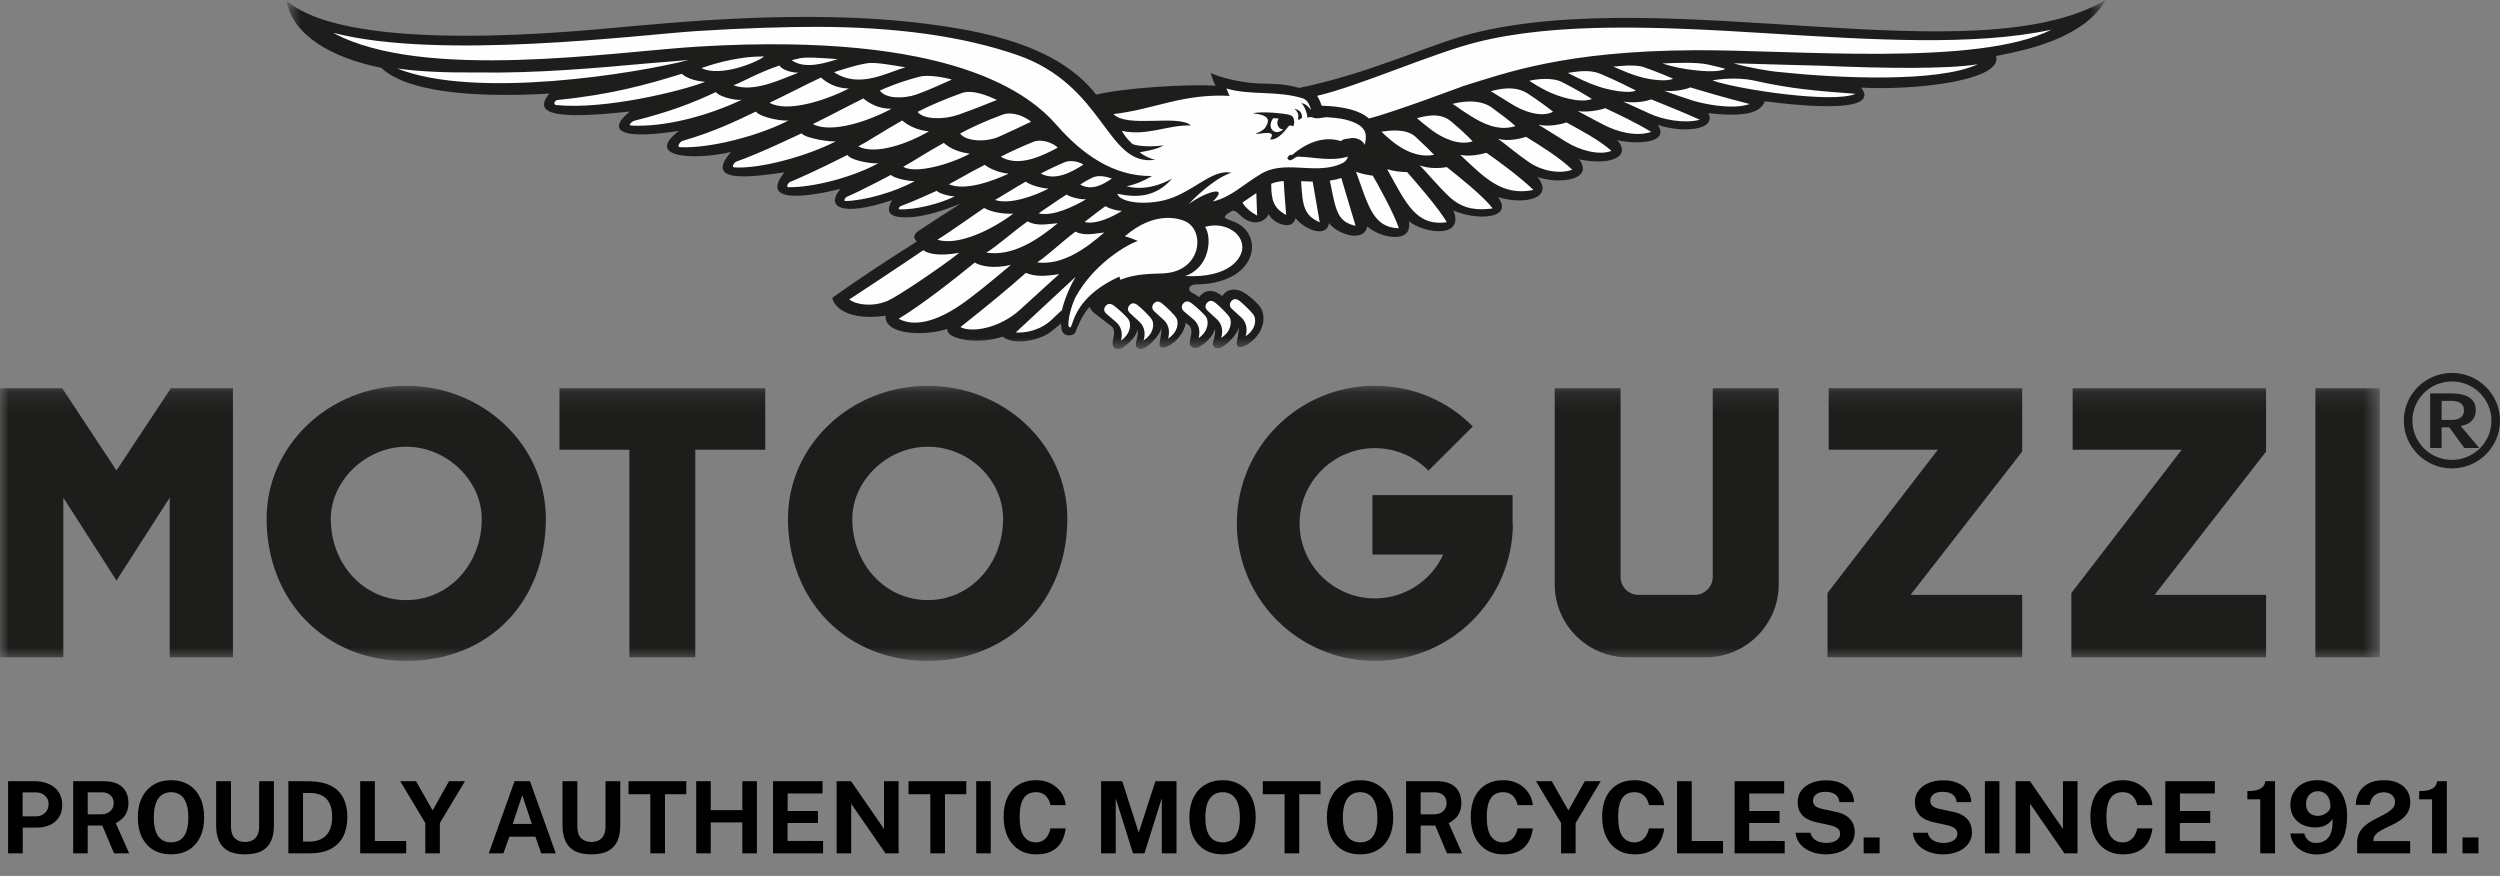
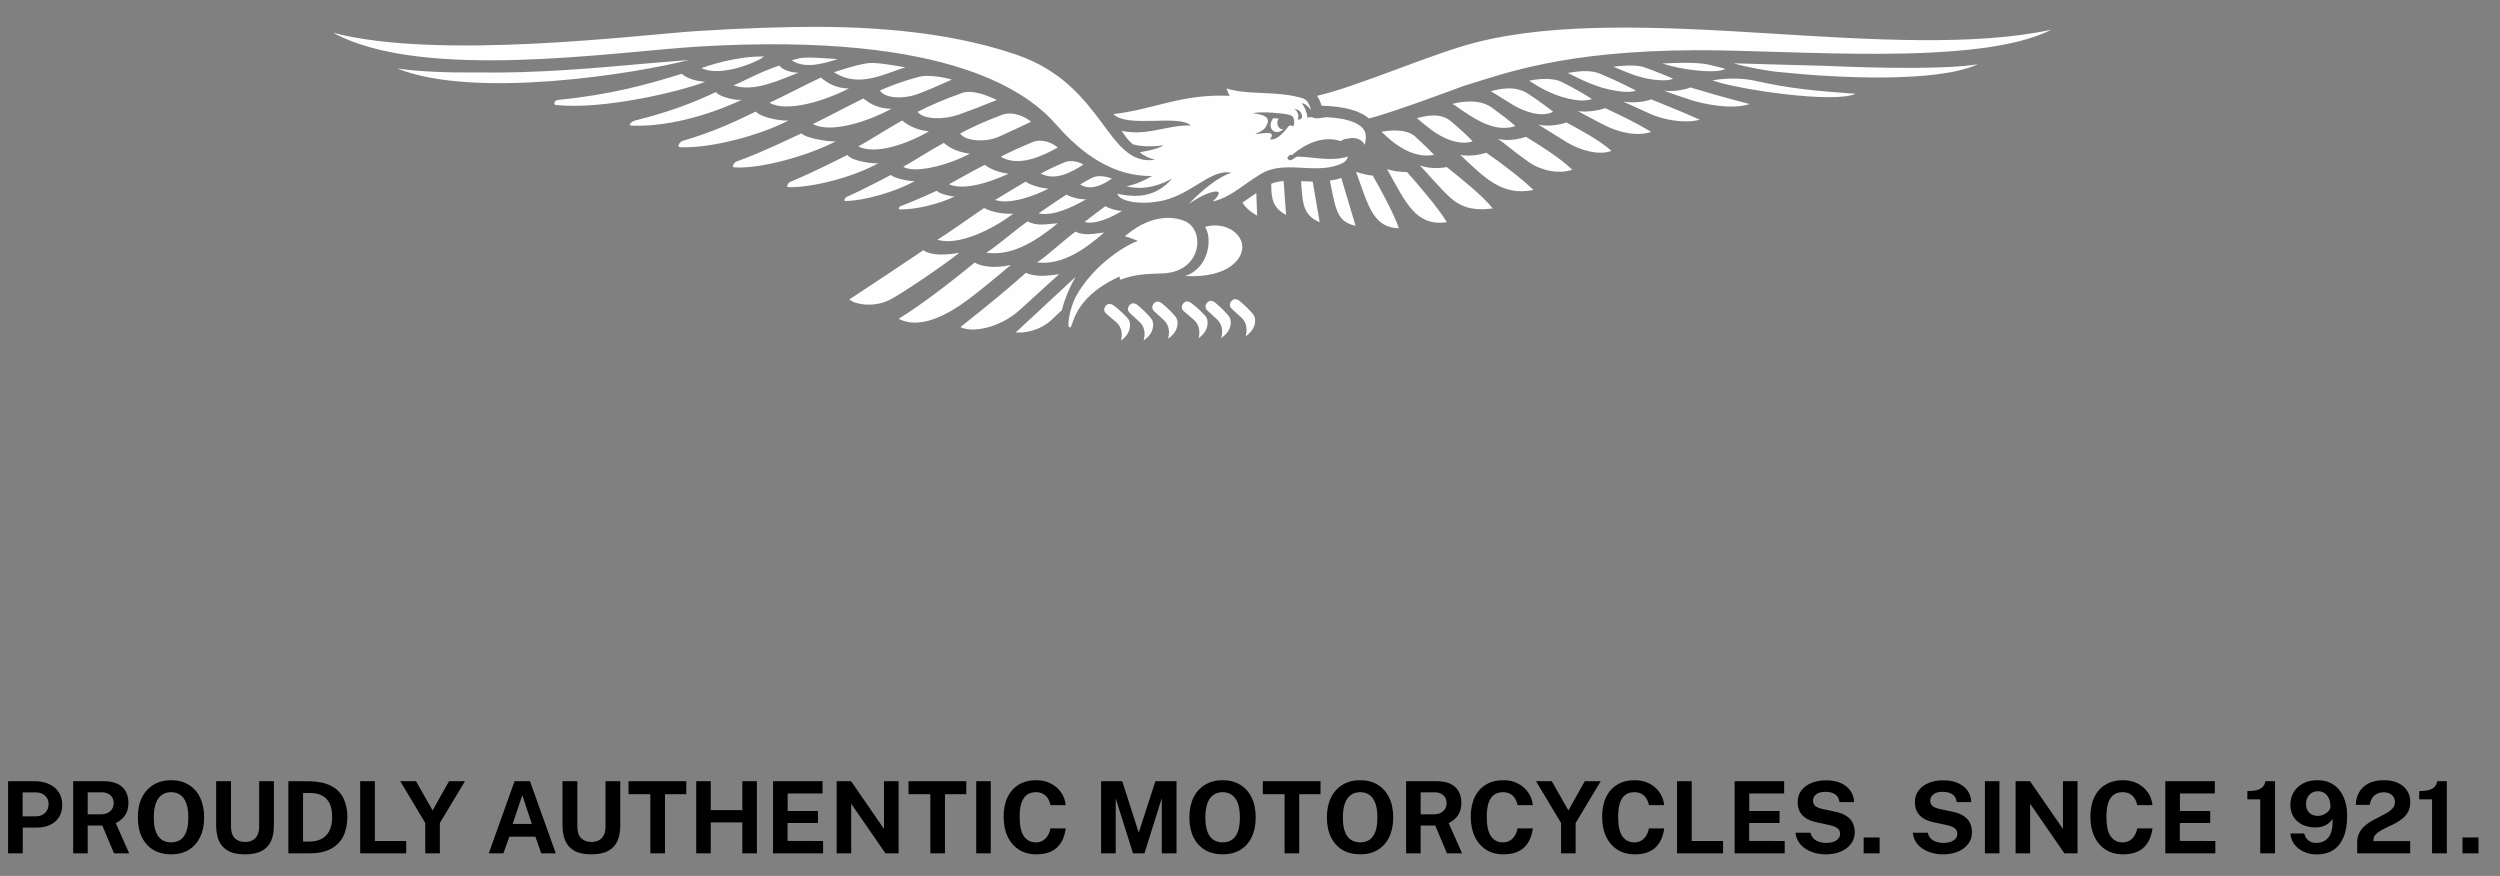
<svg xmlns="http://www.w3.org/2000/svg" viewBox="0 0 137 48" fill="none">
  <rect x="0" y="0" width="137" height="48" fill="#808080" stroke="none" />
  <mask id="mask0_530_2902" style="mask-type:luminance" maskUnits="userSpaceOnUse" x="0" y="21" width="131" height="16">
-     <path d="M0 21.139H130.411V36.218H0V21.139Z" fill="white" />
-   </mask>
+     </mask>
  <g mask="url(#mask0_530_2902)">
    <path fill-rule="evenodd" clip-rule="evenodd" d="M82.89 27.134H75.208V30.388H79.089C78.436 31.808 77.003 32.793 75.341 32.793C73.067 32.793 71.218 30.949 71.218 28.675C71.218 26.409 73.067 24.558 75.341 24.558C76.498 24.558 77.526 25.028 78.281 25.79L80.709 23.369C79.336 21.98 77.442 21.139 75.341 21.139C71.168 21.139 67.78 24.51 67.78 28.678C67.78 32.838 71.168 36.215 75.341 36.215C79.505 36.215 82.888 32.852 82.906 28.704H82.89V27.134ZM6.383 25.781C6.383 25.781 3.494 21.403 3.406 21.272H0V36.019H3.47V27.272C3.47 27.272 6.15 31.453 6.383 31.813C6.612 31.453 9.299 27.272 9.299 27.272V36.019H12.765V21.272H9.366C9.281 21.403 6.383 25.781 6.383 25.781ZM30.659 24.645H34.491V36.019H38.102V24.645H41.935V21.272H30.659V24.645ZM93.858 31.625C93.858 32.151 93.412 32.597 92.884 32.597H89.781C89.245 32.597 88.807 32.162 88.807 31.625V21.272H85.198V32.022C85.198 34.227 86.986 36.019 89.19 36.019H93.473C95.679 36.019 97.473 34.227 97.473 32.022V21.272H93.858V31.625ZM100.212 24.645H106.195C106.195 24.645 100.207 32.418 100.146 32.498V36.019H110.815V32.597H104.699C104.699 32.597 110.751 24.825 110.815 24.747V21.272H100.212V24.645ZM113.581 24.645H119.558C119.558 24.645 113.57 32.418 113.511 32.498V36.019H124.181V32.597H118.072C118.072 32.597 124.116 24.825 124.181 24.747V21.272H113.581V24.645ZM126.883 36.019H130.411V21.272H126.883V36.019ZM22.267 21.143C18.047 21.143 14.611 24.406 14.611 28.419C14.611 32.94 17.831 36.218 22.267 36.218C26.767 36.218 29.912 33.011 29.912 28.419C29.912 24.406 26.483 21.143 22.267 21.143ZM22.267 32.886C19.945 32.886 18.128 30.931 18.128 28.433C18.128 26.327 20.064 24.48 22.267 24.48C24.472 24.48 26.401 26.327 26.401 28.433C26.401 30.931 24.587 32.886 22.267 32.886ZM50.841 21.143C46.617 21.143 43.181 24.406 43.181 28.419C43.181 32.94 46.402 36.218 50.841 36.218C55.271 36.218 58.49 32.94 58.49 28.419C58.49 24.406 55.061 21.143 50.841 21.143ZM50.841 32.886C48.522 32.886 46.706 30.931 46.706 28.433C46.706 26.327 48.637 24.48 50.841 24.48C53.08 24.48 54.97 26.291 54.97 28.433C54.97 30.931 53.155 32.886 50.841 32.886Z" fill="#1D1D1B" />
  </g>
  <mask id="mask1_530_2902" style="mask-type:luminance" maskUnits="userSpaceOnUse" x="15" y="0" width="101" height="20">
    <path d="M15.712 0H115.396V19.127H15.712V0Z" fill="white" />
  </mask>
  <g mask="url(#mask1_530_2902)">
-     <path fill-rule="evenodd" clip-rule="evenodd" d="M115.396 0C108.297 4.156 91.475 -0.888 80.686 1.832C78.373 2.416 75.052 4.035 71.191 4.818C70.432 4.579 69.634 4.594 68.92 4.572C68.621 4.561 67.31 4.434 66.343 4.001C66.403 4.168 66.506 4.529 66.616 4.694C64.987 4.603 61.667 4.811 60.068 5.184C57.93 2.431 53.76 1.689 50.714 1.298C44.099 0.449 36.381 1.295 34.15 1.479C32.305 1.63 19.228 3.088 15.712 0.042C16.024 1.934 18.182 3.173 20.889 3.715C22.534 5.259 26.976 5.311 30.107 5.128C29.115 6.317 30.64 6.537 34.516 6.109C33.081 7.292 34.327 7.631 37.209 7.169C35.286 8.64 37.998 8.795 40.055 8.333C38.512 10.11 41.284 9.681 42.988 9.444C41.587 11.185 44.274 10.796 46.058 10.35C45.26 11.285 45.973 11.939 48.885 10.967C48.397 11.801 49.023 11.924 49.718 11.911C50.689 11.893 51.754 11.506 52.6 11.174C52.719 11.128 51.575 11.822 50.344 12.648C50.178 12.762 50.05 12.904 50.129 13.091C50.147 13.136 50.198 13.185 50.242 13.234C48.257 14.498 47.171 15.213 45.627 16.308C45.548 16.363 45.939 17.668 48.532 17.302C48.441 18.336 50.573 18.445 51.919 18.027C51.821 18.59 53.62 18.909 54.951 18.445C55.511 18.937 56.986 18.68 57.621 18.155C57.732 18.064 57.944 17.898 58.145 17.734C58.152 17.909 58.171 18.059 58.205 18.147C58.328 18.467 58.849 18.449 58.946 18.171C59.027 17.94 59.286 17.291 59.712 16.809C59.752 16.918 59.822 17.037 59.955 17.146C60.053 17.226 60.475 17.552 60.575 17.625C60.658 17.687 60.762 17.764 60.916 17.882C60.984 17.943 61.095 18.084 61.038 18.4C61.032 18.434 60.998 18.6 60.981 18.696C60.901 19.143 61.279 19.215 61.562 19.024C61.818 18.85 62.231 18.491 62.336 18.087C62.381 18.206 62.329 18.512 62.26 18.734C62.157 19.076 62.453 19.238 62.768 19.043C63.06 18.859 63.493 18.439 63.648 17.99C63.65 17.997 63.662 18.218 63.549 18.755C63.49 19.048 63.704 19.13 64.005 18.972C64.505 18.708 64.897 18.218 64.98 17.69C65.031 17.729 65.088 17.773 65.156 17.826C65.223 17.887 65.332 18.03 65.273 18.347C65.266 18.379 65.232 18.545 65.213 18.642C65.13 19.086 65.506 19.163 65.788 18.974C66.046 18.802 66.464 18.446 66.575 18.045C66.616 18.164 66.563 18.468 66.492 18.691C66.384 19.031 66.68 19.197 66.997 19.003C67.29 18.824 67.728 18.407 67.887 17.959C67.888 17.966 67.897 18.186 67.781 18.723C67.718 19.015 67.931 19.099 68.234 18.944C68.958 18.571 69.463 17.724 69.141 16.964C68.993 16.619 68.311 16.101 68.105 15.997C67.984 15.937 67.631 15.767 67.256 15.957C67.16 16.006 67.082 16.083 67.017 16.169C67.011 16.178 67.005 16.186 66.997 16.195C66.992 16.204 66.984 16.212 66.977 16.221C66.907 16.169 66.846 16.126 66.813 16.104C66.437 15.858 66.051 15.894 65.783 16.197C65.776 16.203 65.767 16.206 65.761 16.214C65.741 16.237 65.725 16.263 65.707 16.286C65.621 16.222 65.548 16.169 65.51 16.144C65.47 16.117 65.431 16.098 65.39 16.078L65.389 16.077C65.048 15.947 65.11 15.595 65.543 15.588C68.688 15.543 69.222 13.249 68.01 12.363C67.411 11.927 66.639 12.059 67.51 11.56C67.578 11.523 67.734 11.566 67.857 11.695C68.629 12.51 69.338 12.161 69.525 11.733C69.74 12.231 70.832 12.694 70.998 11.949C71.393 12.508 72.672 13.113 72.831 12.226C73.317 12.876 74.777 13.3 74.924 12.404C75.612 13.047 77.444 13.407 77.205 12.124C78.107 12.836 80.266 13.053 79.647 11.537C80.935 12.103 82.98 11.995 82.092 10.804C83.5 11.24 85.215 10.884 84.254 9.699C85.481 10.126 87.376 9.846 86.535 8.73C88.122 9.074 89.455 8.652 88.63 7.677C89.619 7.92 91.537 7.877 90.844 6.839C92.071 7.278 94.098 7.185 93.618 6.201C95.647 6.427 96.485 6.175 96.712 5.549C99.082 5.859 103.058 6.184 101.992 4.802C104.994 4.961 109.799 4.408 109.381 3.069C110.757 2.795 114.169 2.177 115.396 0Z" fill="#1D1D1B" />
-   </g>
-   <path fill-rule="evenodd" clip-rule="evenodd" d="M112.422 1.625C108.244 2.537 102.496 2.177 96.895 1.828C90.904 1.452 85.291 1.207 80.904 2.318C78.472 2.934 74.419 4.738 72.176 5.251C72.287 5.414 72.368 5.604 72.421 5.791C73.654 5.827 74.528 6.06 75.016 6.494C76.329 6.168 80.169 4.722 80.174 4.721C82.517 4.001 85.715 2.788 92.873 2.752C98.246 2.724 108.39 3.679 112.422 1.625ZM71.649 6.462C71.635 6.185 71.463 5.762 71.311 5.655C71.536 5.667 71.726 5.863 71.85 6.04C71.786 5.798 71.691 5.604 71.593 5.512C71.587 5.505 71.58 5.5 71.573 5.494C71.56 5.483 71.547 5.474 71.535 5.468L71.536 5.462C71.505 5.44 71.474 5.421 71.437 5.402C70.003 4.945 68.536 5.244 67.21 4.851C67.259 4.968 67.335 5.176 67.389 5.252C64.752 5.13 63.307 5.98 61.018 6.253C61.78 7.035 64.56 6.25 65.261 6.875C63.972 6.837 62.866 7.476 61.473 7.17C61.634 7.442 61.813 7.675 62.068 7.899C62.415 8.027 63.147 8.053 63.756 7.966C63.361 8.236 62.422 8.327 62.464 8.355C62.586 8.458 62.939 8.682 63.309 8.753C60.619 9.161 60.574 4.667 55.709 3.001C52.702 1.972 49.092 1.483 44.8 1.471C43.156 1.466 40.658 1.542 38.16 1.703C35.105 1.9 24.049 3.317 18.257 1.796C23.182 4.482 33.743 2.82 38.298 2.551C52.284 1.722 56.459 5.201 57.91 6.86C59.299 8.446 61.024 9.681 63.13 9.645C62.699 9.907 62.231 10.104 61.734 10.209C63.049 10.552 64.221 9.774 64.234 9.786C63.326 10.812 62.309 10.848 61.233 10.618C61.316 11.032 62.506 11.267 63.735 10.989C65.324 10.63 66.407 9.215 67.483 9.472C66.856 9.63 65.86 10.416 65.137 11.188C66.107 10.476 67.394 10.133 66.465 11.043C67.483 10.792 68.102 10.128 69.058 9.557C70.309 8.752 71.915 9.537 73.309 9.048C73.536 8.961 73.807 8.868 73.862 8.582C72.948 8.858 72.084 8.614 71.141 8.582C70.928 8.571 70.724 8.975 70.544 8.666C70.576 8.582 70.671 8.445 70.8 8.497C71.532 7.871 72.5 7.415 73.48 7.734C73.638 7.584 73.872 7.616 74.075 7.563C74.369 7.553 74.652 7.669 74.795 7.94C74.816 7.8 74.836 7.663 74.836 7.661C74.865 7.474 74.846 7.314 74.778 7.177C74.773 7.166 74.767 7.157 74.762 7.148C74.748 7.124 74.733 7.103 74.716 7.08C74.671 7.022 74.622 6.967 74.564 6.919C74.555 6.911 74.546 6.904 74.535 6.896C74.527 6.889 74.52 6.884 74.511 6.878C74.346 6.759 74.082 6.632 73.661 6.538C73.338 6.472 72.993 6.439 72.674 6.42C72.425 6.451 72.106 6.546 71.905 6.42C71.818 6.42 71.715 6.408 71.649 6.462ZM70.866 6.931C70.83 6.868 70.653 6.864 70.623 6.907C70.038 7.698 69.705 7.654 69.594 7.634C70.037 7.052 68.978 7.39 68.793 7.327C69.044 7.238 69.261 7.119 69.346 6.98C69.615 6.555 69.534 6.3 68.637 6.205C69.207 6.086 70.363 6.223 70.564 6.27C70.792 6.323 70.885 6.374 70.915 6.6C70.932 6.741 70.915 6.836 70.866 6.931ZM71.355 6.448C71.292 6.502 71.191 6.6 71.141 6.547C71.091 6.494 71.284 6.256 70.929 5.953C71.158 6.023 71.345 6.094 71.355 6.448ZM70.329 7.085C70.258 7.09 70.185 7.072 70.123 7.019C69.984 6.9 69.956 6.675 70.063 6.515C70.066 6.51 70.072 6.506 70.078 6.499L69.773 6.475C69.375 7.021 69.877 7.49 70.329 7.085ZM26.182 3.971C24.492 3.986 22.94 3.928 21.765 3.751C26.02 5.463 34.852 4.031 37.744 3.288L35.452 3.477C32.722 3.724 29.375 4.026 26.182 3.971ZM30.472 5.754C33.065 6.031 37.327 5.003 38.647 4.481C37.987 4.441 37.538 4.215 37.365 4.042C35.427 4.644 33.456 5.189 30.563 5.478C30.386 5.495 30.304 5.735 30.472 5.754ZM34.528 6.792C34.492 6.846 34.497 6.876 34.615 6.882C36.356 6.966 38.644 6.416 40.677 5.455C40.497 5.54 39.486 5.359 39.231 5.046C37.926 5.656 36.691 6.13 34.789 6.609C34.67 6.638 34.579 6.724 34.528 6.792ZM37.192 7.932C37.164 8.001 37.17 8.06 37.278 8.066C38.92 8.144 41.663 7.422 43.237 6.588C43.078 6.672 41.753 6.49 41.415 6.115C40.312 6.65 39.103 7.227 37.416 7.717C37.31 7.746 37.234 7.846 37.192 7.932ZM40.174 9.049C40.15 9.112 40.155 9.168 40.251 9.174C41.724 9.26 44.32 8.519 45.825 7.734C45.682 7.809 44.198 7.61 43.921 7.31C43.602 7.447 41.75 8.358 40.373 8.848C40.28 8.881 40.21 8.968 40.174 9.049ZM43.148 10.148C43.127 10.207 43.136 10.256 43.22 10.258C44.52 10.28 46.713 9.73 48.153 8.934C48.026 9.004 46.7 8.856 46.436 8.493C46.162 8.628 44.505 9.474 43.312 9.962C43.232 9.995 43.175 10.076 43.148 10.148ZM46.28 10.933C46.267 10.978 46.273 11.016 46.34 11.016C47.356 11.002 49.112 10.508 50.14 9.915C50.043 9.97 48.994 9.799 48.826 9.583C48.613 9.692 47.331 10.381 46.406 10.785C46.346 10.812 46.303 10.876 46.28 10.933ZM50.603 13.709C50.603 13.709 48.113 15.388 46.543 16.407C46.893 16.706 47.826 16.832 48.625 16.493C49.206 16.249 51.715 14.542 52.567 13.853C51.375 14.076 50.776 13.864 50.603 13.709ZM53.42 14.386C52.274 15.315 50.609 16.636 49.246 17.47C49.837 17.782 50.894 17.893 52.624 16.72C53.296 16.268 54.241 15.486 55.399 14.517C54.42 14.745 53.689 14.572 53.42 14.386ZM56.215 14.954C55.334 15.743 54.127 16.745 52.632 17.923C53.205 18.236 54.727 18.03 55.893 16.977L57.358 15.642C57.358 15.642 57.959 15.1 58.046 15.021C57.177 15.162 56.697 15.147 56.215 14.954ZM58.945 15.168C58.554 15.53 55.804 18.089 55.661 18.22C56.133 18.254 56.986 18.141 57.66 17.496L57.847 17.318C57.847 17.318 58.191 16.99 58.192 16.997C58.32 16.442 58.621 15.722 58.945 15.168ZM61.487 11.551C61.232 11.565 60.795 11.438 60.58 11.297C60.144 11.602 59.644 12.011 59.434 12.165C60.011 12.327 60.953 11.902 61.487 11.551ZM59.802 9.763C59.525 9.907 59.303 10.034 59.195 10.114C59.835 10.487 60.486 10.088 60.934 9.782C60.644 9.691 60.193 9.55 59.802 9.763ZM58.319 8.899C57.745 9.145 57.23 9.399 57.035 9.511C57.834 9.942 58.757 9.416 59.373 9.018C59.154 8.878 58.686 8.737 58.319 8.899C58.32 8.899 58.319 8.899 58.319 8.899ZM56.688 7.748C55.966 8.034 55.15 8.42 54.844 8.59C55.817 9.168 57.074 8.571 57.976 8.085L57.96 8.084C57.723 7.857 57.175 7.613 56.688 7.748ZM54.953 6.278C54.016 6.62 53.175 7.009 52.615 7.317C52.926 7.756 54.034 7.802 54.726 7.497C55.296 7.246 55.844 6.987 56.515 6.664L56.491 6.663C56.191 6.405 55.53 6.089 54.953 6.278ZM52.684 5.107C51.813 5.419 50.872 5.818 50.283 6.133C50.624 6.569 51.749 6.56 52.537 6.282C53.177 6.056 53.83 5.801 54.629 5.479C54.144 5.249 53.275 4.88 52.684 5.107ZM50.386 4.204C49.356 4.468 48.448 4.849 48.219 4.963C48.516 5.407 49.511 5.428 50.23 5.175C50.785 4.979 51.454 4.678 52.161 4.362C51.729 4.229 50.839 4.082 50.386 4.204ZM47.507 3.467C46.741 3.599 46.079 3.848 45.704 3.955C47.103 4.895 48.647 3.946 49.621 3.692C48.958 3.579 47.946 3.391 47.507 3.467ZM43.804 3.195C43.608 3.239 43.455 3.278 43.383 3.301C44.123 3.819 45.236 3.448 45.908 3.24C44.987 3.177 44.221 3.113 43.804 3.195ZM46.518 4.851C45.814 4.844 45.288 4.521 44.989 4.249C44.249 4.59 42.874 5.306 42.168 5.633C43.133 6.173 45.182 5.532 46.518 4.851ZM48.855 5.96C48.153 5.97 47.622 5.659 47.313 5.395C46.581 5.753 45.245 6.46 44.549 6.8C45.525 7.319 47.538 6.673 48.855 5.96ZM50.903 7.197C50.276 7.143 49.762 6.879 49.439 6.601C48.397 7.192 47.573 7.743 47.032 8.024C47.994 8.513 49.792 7.853 50.903 7.197ZM49.495 9.14C50.157 9.547 52.088 9.001 53.148 8.42C52.57 8.346 52.1 8.169 51.722 7.83C50.83 8.317 49.965 8.892 49.495 9.14ZM49.3 11.472C50.107 11.51 51.53 11.169 52.333 10.755C52.254 10.796 51.461 10.633 51.337 10.453C51.163 10.53 50.115 11.016 49.365 11.293C49.313 11.312 49.277 11.36 49.257 11.405C49.244 11.44 49.247 11.47 49.3 11.472ZM55.524 11.711C54.952 11.731 54.382 11.637 53.929 11.399C52.944 12.071 51.925 12.798 51.369 13.139C52.556 13.497 54.435 12.536 55.524 11.711ZM58.932 12.694C58.161 13.279 57.301 14.095 56.831 14.379C58.243 14.556 59.534 13.593 60.512 12.742C59.88 12.811 59.438 12.937 58.932 12.694ZM57.968 12.233C57.301 12.286 56.833 12.405 56.309 12.132C55.48 12.726 54.549 13.559 54.046 13.844C55.528 14.071 56.913 13.097 57.968 12.233ZM58.444 10.664C57.863 11.027 57.195 11.51 56.915 11.692C57.683 11.878 58.807 11.336 59.521 10.92C59.181 10.936 58.731 10.828 58.444 10.664ZM55.274 9.519C54.863 9.481 54.288 9.295 53.967 9.033C53.224 9.403 52.361 9.914 52.001 10.099C52.896 10.476 54.364 9.932 55.274 9.519ZM56.206 9.955C55.579 10.313 54.836 10.78 54.532 10.959C55.333 11.229 56.69 10.738 57.464 10.333C57.103 10.324 56.501 10.162 56.206 9.955ZM41.864 3.095C40.299 3.074 38.753 3.623 38.441 3.729C39.489 4.265 41.613 3.358 41.864 3.095ZM42.715 3.589C41.604 3.954 40.592 4.542 40.194 4.672C41.321 5.098 42.873 4.313 43.754 3.982C43.317 3.986 42.823 3.8 42.715 3.589ZM58.934 16.294C58.845 16.457 58.538 17.24 58.547 17.831C58.562 17.909 58.611 17.952 58.649 17.94C58.684 17.93 58.703 17.888 58.745 17.765C58.997 16.959 59.578 15.961 61.345 15.156C61.362 15.186 61.373 15.262 61.382 15.332C62.303 14.981 63.072 15.015 63.752 14.981C65.893 14.878 66.065 12.558 64.894 12.101C64.653 12.008 63.315 11.502 61.64 12.95C61.822 12.978 62.36 13.206 62.36 13.206C61.872 13.341 59.954 14.41 58.934 16.294ZM60.612 16.743C60.511 16.843 60.443 17.023 60.62 17.186C60.779 17.334 60.883 17.404 61.197 17.68C61.482 17.959 61.518 18.318 61.433 18.663C62.008 18.252 61.968 17.736 61.866 17.543C61.766 17.356 61.243 16.895 61.044 16.751C60.846 16.606 60.713 16.638 60.612 16.743ZM62.47 17.662C62.746 17.953 62.768 18.312 62.669 18.654C63.26 18.265 63.238 17.747 63.143 17.55C63.049 17.36 62.545 16.88 62.35 16.728C62.157 16.576 62.025 16.603 61.917 16.705C61.815 16.802 61.741 16.979 61.911 17.147C62.066 17.302 62.166 17.376 62.47 17.662ZM63.246 17.054C63.402 17.206 63.503 17.281 63.806 17.566C64.082 17.856 64.104 18.214 64.01 18.558C64.597 18.167 64.575 17.648 64.48 17.453C64.387 17.262 63.879 16.783 63.686 16.632C63.492 16.482 63.361 16.509 63.251 16.61C63.15 16.707 63.077 16.883 63.246 17.054ZM64.862 16.608C64.764 16.708 64.695 16.888 64.871 17.052C65.031 17.198 65.135 17.27 65.448 17.545C65.734 17.826 65.77 18.184 65.684 18.53C66.26 18.119 66.22 17.601 66.118 17.409C66.019 17.223 65.493 16.76 65.296 16.616C65.097 16.472 64.966 16.503 64.862 16.608ZM66.721 17.528C66.998 17.819 67.019 18.178 66.921 18.52C67.511 18.131 67.49 17.612 67.395 17.415C67.303 17.225 66.796 16.745 66.602 16.593C66.409 16.442 66.276 16.469 66.17 16.571C66.067 16.668 65.993 16.843 66.162 17.014C66.317 17.167 66.418 17.241 66.721 17.528ZM66.04 12.433C66.446 13.066 66.266 14.693 64.937 15.127C67.361 15.253 68.092 14.146 68.08 13.535C68.06 12.687 67.018 12.143 66.04 12.433ZM67.497 16.919C67.653 17.071 67.754 17.146 68.058 17.431C68.335 17.722 68.357 18.081 68.261 18.424C68.849 18.032 68.826 17.514 68.731 17.318C68.639 17.128 68.13 16.649 67.936 16.498C67.744 16.347 67.612 16.374 67.503 16.475C67.402 16.573 67.328 16.751 67.497 16.919ZM68.642 10.72C68.642 10.72 68.157 11.051 68.086 11.1C68.24 11.366 68.508 11.601 68.892 11.819C68.886 11.665 68.851 10.725 68.851 10.725C68.851 10.725 68.848 10.648 68.847 10.582C68.771 10.634 68.642 10.72 68.642 10.72ZM70.345 9.921C70.076 9.94 69.855 9.989 69.664 10.069V10.143C69.664 10.976 69.812 11.427 70.482 11.779C70.469 11.627 70.408 10.857 70.408 10.857C70.408 10.857 70.352 10.005 70.345 9.921ZM71.935 9.953C71.87 9.951 71.313 9.929 71.3 9.928C71.384 11.26 71.435 11.79 72.32 12.181C72.292 12.025 71.946 10.02 71.935 9.953ZM73.503 9.754C73.313 9.817 73.105 9.865 72.875 9.899C72.889 9.963 72.934 10.182 72.934 10.182C73.217 11.607 73.333 12.16 74.286 12.375C74.243 12.233 73.526 9.83 73.503 9.754ZM75.224 9.624C75.058 9.607 74.655 9.544 74.31 9.415C74.983 11.255 75.237 12.478 76.657 12.508C76.434 11.772 75.421 9.938 75.224 9.624ZM76.016 9.271C77.077 11.195 77.615 12.405 79.283 12.179C78.885 11.456 77.506 9.878 77.108 9.429C76.82 9.435 76.336 9.379 76.016 9.271ZM79.484 10.839C79.758 11.082 80.053 11.252 80.379 11.356C80.726 11.462 81.123 11.496 81.604 11.445C81.668 11.438 81.734 11.431 81.8 11.42C81.251 10.714 79.954 9.693 79.281 9.153C79.002 9.219 78.352 9.266 77.797 9.064C77.797 9.065 77.797 9.065 77.798 9.065C78.083 9.323 78.9 10.317 79.484 10.839ZM80.023 8.487C81.372 9.758 82.319 10.76 84.035 10.41C83.32 9.722 82.231 8.91 81.455 8.373C81.248 8.427 80.6 8.609 80.023 8.487ZM83.802 8.897C84.499 9.371 85.46 9.548 86.16 9.302C85.524 8.674 84.367 7.948 83.629 7.5C83.409 7.569 82.675 7.78 82.089 7.603C82.403 7.822 83.153 8.456 83.802 8.897ZM85.868 7.799C86.566 8.229 87.638 8.539 88.308 8.267C87.662 7.684 86.579 7.114 85.843 6.711C85.631 6.788 84.879 6.976 84.303 6.829C84.617 7.026 85.217 7.398 85.868 7.799ZM87.961 6.878C88.64 7.22 89.668 7.507 90.485 7.228C89.63 6.709 88.762 6.301 87.963 5.926C87.776 6.013 87.004 6.176 86.458 6.086C86.765 6.243 87.325 6.559 87.961 6.878ZM90.391 6.222C91.12 6.562 92.314 6.786 93.149 6.562C92.232 6.14 91.315 5.789 90.481 5.443C90.291 5.531 89.648 5.681 88.946 5.566C89.22 5.695 89.76 5.926 90.391 6.222ZM92.807 5.525C93.196 5.642 94.851 6.053 95.882 5.702C94.356 5.305 93.41 5.027 92.633 4.791C92.389 4.896 91.749 5.044 91.196 4.97C91.475 5.084 92.42 5.409 92.807 5.525ZM91.095 3.479C91.68 3.669 92.317 3.794 92.944 3.857C93.353 3.901 94.233 3.964 94.551 3.772C94.403 3.731 94.044 3.63 93.572 3.53C92.921 3.396 91.826 3.445 91.095 3.479ZM88.411 3.652C88.955 3.886 89.436 4.102 90.044 4.259C90.435 4.358 91.354 4.496 91.684 4.309C91.466 4.218 90.8 3.926 90.016 3.657C89.496 3.531 88.822 3.613 88.411 3.652ZM85.918 3.996C86.487 4.287 87.012 4.552 87.67 4.766C88.133 4.917 89.237 5.159 89.649 4.96C89.399 4.834 88.642 4.442 87.741 4.063C87.714 4.055 87.689 4.044 87.659 4.032C87.093 3.791 86.349 3.932 85.918 3.996ZM83.802 4.427C84.085 4.611 84.319 4.756 84.735 4.969C85.345 5.278 86.558 5.682 87.238 5.425C87.049 5.303 86.407 4.903 85.599 4.498C85.075 4.228 84.181 4.331 83.802 4.427ZM81.703 4.997L81.698 4.997C82.07 5.231 82.484 5.485 82.86 5.717C83.47 6.099 84.444 6.462 85.111 6.126C84.777 5.852 84.266 5.485 83.738 5.137C83.01 4.65 82.085 4.894 81.703 4.997ZM79.59 5.696L79.707 5.757C79.969 5.95 80.257 6.149 80.604 6.362C81.234 6.75 82.101 7.213 83.044 6.91C82.748 6.627 82.177 6.209 81.708 5.863C80.985 5.388 79.973 5.592 79.59 5.696ZM78.588 8.484C78.406 8.29 77.99 7.88 77.547 7.475C77.016 7.02 76.088 7.159 75.702 7.216C76.415 7.919 77.445 8.71 78.588 8.484ZM77.644 6.473C77.879 6.675 78.125 6.881 78.464 7.134C79.009 7.542 79.933 8 80.7 7.745C80.431 7.451 79.993 7.053 79.54 6.67C79.536 6.667 79.535 6.665 79.53 6.663C78.897 6.106 78.019 6.391 77.644 6.473ZM93.844 4.409C95.297 4.92 100.52 5.679 101.683 5.141C99.555 4.98 98.169 4.879 96.082 4.406C95.181 4.219 94.093 4.341 93.844 4.409ZM97.506 3.947C100.608 4.277 106.153 4.555 108.384 3.521C106.696 3.796 103.249 3.747 99.97 3.607C99.016 3.585 98.07 3.558 97.155 3.53C96.41 3.507 95.687 3.485 95.002 3.468C95.657 3.677 97.04 3.915 97.506 3.947Z" fill="#FEFEFE" />
-   <path fill-rule="evenodd" clip-rule="evenodd" d="M133.802 23.012V21.967H134.287C134.829 21.967 135.025 22.159 135.025 22.491C135.025 22.823 134.787 23.012 134.357 23.012H133.802ZM134.846 23.343C135.313 23.268 135.67 23.005 135.67 22.471C135.67 21.726 134.965 21.558 134.311 21.558H133.173V24.55H133.802V23.417H134.219L135.045 24.55H135.861L134.846 23.343Z" fill="#1D1D1B" />
-   <path fill-rule="evenodd" clip-rule="evenodd" d="M134.364 25.669C132.911 25.669 131.73 24.495 131.73 23.053C131.73 21.61 132.911 20.436 134.364 20.436C135.818 20.436 137 21.61 137 23.053C137 24.495 135.818 25.669 134.364 25.669ZM134.364 20.903C133.171 20.903 132.2 21.867 132.2 23.053C132.2 24.238 133.171 25.202 134.364 25.202C135.558 25.202 136.53 24.238 136.53 23.053C136.53 21.867 135.558 20.903 134.364 20.903Z" fill="#1D1D1B" />
+     </g>
+   <path fill-rule="evenodd" clip-rule="evenodd" d="M112.422 1.625C108.244 2.537 102.496 2.177 96.895 1.828C90.904 1.452 85.291 1.207 80.904 2.318C78.472 2.934 74.419 4.738 72.176 5.251C72.287 5.414 72.368 5.604 72.421 5.791C73.654 5.827 74.528 6.06 75.016 6.494C76.329 6.168 80.169 4.722 80.174 4.721C82.517 4.001 85.715 2.788 92.873 2.752C98.246 2.724 108.39 3.679 112.422 1.625ZM71.649 6.462C71.635 6.185 71.463 5.762 71.311 5.655C71.536 5.667 71.726 5.863 71.85 6.04C71.786 5.798 71.691 5.604 71.593 5.512C71.587 5.505 71.58 5.5 71.573 5.494C71.56 5.483 71.547 5.474 71.535 5.468L71.536 5.462C71.505 5.44 71.474 5.421 71.437 5.402C70.003 4.945 68.536 5.244 67.21 4.851C67.259 4.968 67.335 5.176 67.389 5.252C64.752 5.13 63.307 5.98 61.018 6.253C61.78 7.035 64.56 6.25 65.261 6.875C63.972 6.837 62.866 7.476 61.473 7.17C61.634 7.442 61.813 7.675 62.068 7.899C62.415 8.027 63.147 8.053 63.756 7.966C63.361 8.236 62.422 8.327 62.464 8.355C62.586 8.458 62.939 8.682 63.309 8.753C60.619 9.161 60.574 4.667 55.709 3.001C52.702 1.972 49.092 1.483 44.8 1.471C43.156 1.466 40.658 1.542 38.16 1.703C35.105 1.9 24.049 3.317 18.257 1.796C23.182 4.482 33.743 2.82 38.298 2.551C52.284 1.722 56.459 5.201 57.91 6.86C59.299 8.446 61.024 9.681 63.13 9.645C62.699 9.907 62.231 10.104 61.734 10.209C63.049 10.552 64.221 9.774 64.234 9.786C63.326 10.812 62.309 10.848 61.233 10.618C61.316 11.032 62.506 11.267 63.735 10.989C65.324 10.63 66.407 9.215 67.483 9.472C66.856 9.63 65.86 10.416 65.137 11.188C66.107 10.476 67.394 10.133 66.465 11.043C67.483 10.792 68.102 10.128 69.058 9.557C70.309 8.752 71.915 9.537 73.309 9.048C73.536 8.961 73.807 8.868 73.862 8.582C72.948 8.858 72.084 8.614 71.141 8.582C70.928 8.571 70.724 8.975 70.544 8.666C70.576 8.582 70.671 8.445 70.8 8.497C71.532 7.871 72.5 7.415 73.48 7.734C73.638 7.584 73.872 7.616 74.075 7.563C74.369 7.553 74.652 7.669 74.795 7.94C74.816 7.8 74.836 7.663 74.836 7.661C74.865 7.474 74.846 7.314 74.778 7.177C74.773 7.166 74.767 7.157 74.762 7.148C74.748 7.124 74.733 7.103 74.716 7.08C74.671 7.022 74.622 6.967 74.564 6.919C74.555 6.911 74.546 6.904 74.535 6.896C74.527 6.889 74.52 6.884 74.511 6.878C74.346 6.759 74.082 6.632 73.661 6.538C73.338 6.472 72.993 6.439 72.674 6.42C72.425 6.451 72.106 6.546 71.905 6.42C71.818 6.42 71.715 6.408 71.649 6.462ZM70.866 6.931C70.83 6.868 70.653 6.864 70.623 6.907C70.038 7.698 69.705 7.654 69.594 7.634C70.037 7.052 68.978 7.39 68.793 7.327C69.044 7.238 69.261 7.119 69.346 6.98C69.615 6.555 69.534 6.3 68.637 6.205C69.207 6.086 70.363 6.223 70.564 6.27C70.792 6.323 70.885 6.374 70.915 6.6C70.932 6.741 70.915 6.836 70.866 6.931ZM71.355 6.448C71.292 6.502 71.191 6.6 71.141 6.547C71.091 6.494 71.284 6.256 70.929 5.953C71.158 6.023 71.345 6.094 71.355 6.448ZM70.329 7.085C70.258 7.09 70.185 7.072 70.123 7.019C69.984 6.9 69.956 6.675 70.063 6.515C70.066 6.51 70.072 6.506 70.078 6.499L69.773 6.475C69.375 7.021 69.877 7.49 70.329 7.085ZM26.182 3.971C24.492 3.986 22.94 3.928 21.765 3.751C26.02 5.463 34.852 4.031 37.744 3.288L35.452 3.477C32.722 3.724 29.375 4.026 26.182 3.971ZM30.472 5.754C33.065 6.031 37.327 5.003 38.647 4.481C37.987 4.441 37.538 4.215 37.365 4.042C35.427 4.644 33.456 5.189 30.563 5.478C30.386 5.495 30.304 5.735 30.472 5.754ZM34.528 6.792C34.492 6.846 34.497 6.876 34.615 6.882C36.356 6.966 38.644 6.416 40.677 5.455C40.497 5.54 39.486 5.359 39.231 5.046C37.926 5.656 36.691 6.13 34.789 6.609C34.67 6.638 34.579 6.724 34.528 6.792ZM37.192 7.932C37.164 8.001 37.17 8.06 37.278 8.066C38.92 8.144 41.663 7.422 43.237 6.588C43.078 6.672 41.753 6.49 41.415 6.115C40.312 6.65 39.103 7.227 37.416 7.717C37.31 7.746 37.234 7.846 37.192 7.932ZM40.174 9.049C40.15 9.112 40.155 9.168 40.251 9.174C41.724 9.26 44.32 8.519 45.825 7.734C45.682 7.809 44.198 7.61 43.921 7.31C43.602 7.447 41.75 8.358 40.373 8.848C40.28 8.881 40.21 8.968 40.174 9.049ZM43.148 10.148C43.127 10.207 43.136 10.256 43.22 10.258C44.52 10.28 46.713 9.73 48.153 8.934C48.026 9.004 46.7 8.856 46.436 8.493C46.162 8.628 44.505 9.474 43.312 9.962C43.232 9.995 43.175 10.076 43.148 10.148ZM46.28 10.933C46.267 10.978 46.273 11.016 46.34 11.016C47.356 11.002 49.112 10.508 50.14 9.915C50.043 9.97 48.994 9.799 48.826 9.583C48.613 9.692 47.331 10.381 46.406 10.785C46.346 10.812 46.303 10.876 46.28 10.933ZM50.603 13.709C50.603 13.709 48.113 15.388 46.543 16.407C46.893 16.706 47.826 16.832 48.625 16.493C49.206 16.249 51.715 14.542 52.567 13.853C51.375 14.076 50.776 13.864 50.603 13.709ZM53.42 14.386C52.274 15.315 50.609 16.636 49.246 17.47C49.837 17.782 50.894 17.893 52.624 16.72C53.296 16.268 54.241 15.486 55.399 14.517C54.42 14.745 53.689 14.572 53.42 14.386ZM56.215 14.954C55.334 15.743 54.127 16.745 52.632 17.923C53.205 18.236 54.727 18.03 55.893 16.977L57.358 15.642C57.358 15.642 57.959 15.1 58.046 15.021C57.177 15.162 56.697 15.147 56.215 14.954ZM58.945 15.168C58.554 15.53 55.804 18.089 55.661 18.22C56.133 18.254 56.986 18.141 57.66 17.496L57.847 17.318C57.847 17.318 58.191 16.99 58.192 16.997C58.32 16.442 58.621 15.722 58.945 15.168ZM61.487 11.551C61.232 11.565 60.795 11.438 60.58 11.297C60.144 11.602 59.644 12.011 59.434 12.165C60.011 12.327 60.953 11.902 61.487 11.551ZM59.802 9.763C59.525 9.907 59.303 10.034 59.195 10.114C59.835 10.487 60.486 10.088 60.934 9.782C60.644 9.691 60.193 9.55 59.802 9.763ZM58.319 8.899C57.745 9.145 57.23 9.399 57.035 9.511C57.834 9.942 58.757 9.416 59.373 9.018C59.154 8.878 58.686 8.737 58.319 8.899C58.32 8.899 58.319 8.899 58.319 8.899ZM56.688 7.748C55.966 8.034 55.15 8.42 54.844 8.59C55.817 9.168 57.074 8.571 57.976 8.085L57.96 8.084C57.723 7.857 57.175 7.613 56.688 7.748ZM54.953 6.278C54.016 6.62 53.175 7.009 52.615 7.317C52.926 7.756 54.034 7.802 54.726 7.497C55.296 7.246 55.844 6.987 56.515 6.664L56.491 6.663C56.191 6.405 55.53 6.089 54.953 6.278ZM52.684 5.107C51.813 5.419 50.872 5.818 50.283 6.133C50.624 6.569 51.749 6.56 52.537 6.282C53.177 6.056 53.83 5.801 54.629 5.479C54.144 5.249 53.275 4.88 52.684 5.107ZM50.386 4.204C49.356 4.468 48.448 4.849 48.219 4.963C48.516 5.407 49.511 5.428 50.23 5.175C50.785 4.979 51.454 4.678 52.161 4.362C51.729 4.229 50.839 4.082 50.386 4.204ZM47.507 3.467C46.741 3.599 46.079 3.848 45.704 3.955C47.103 4.895 48.647 3.946 49.621 3.692C48.958 3.579 47.946 3.391 47.507 3.467ZM43.804 3.195C43.608 3.239 43.455 3.278 43.383 3.301C44.123 3.819 45.236 3.448 45.908 3.24C44.987 3.177 44.221 3.113 43.804 3.195ZM46.518 4.851C45.814 4.844 45.288 4.521 44.989 4.249C44.249 4.59 42.874 5.306 42.168 5.633C43.133 6.173 45.182 5.532 46.518 4.851ZM48.855 5.96C48.153 5.97 47.622 5.659 47.313 5.395C46.581 5.753 45.245 6.46 44.549 6.8C45.525 7.319 47.538 6.673 48.855 5.96ZM50.903 7.197C50.276 7.143 49.762 6.879 49.439 6.601C48.397 7.192 47.573 7.743 47.032 8.024C47.994 8.513 49.792 7.853 50.903 7.197ZM49.495 9.14C50.157 9.547 52.088 9.001 53.148 8.42C52.57 8.346 52.1 8.169 51.722 7.83C50.83 8.317 49.965 8.892 49.495 9.14ZM49.3 11.472C50.107 11.51 51.53 11.169 52.333 10.755C52.254 10.796 51.461 10.633 51.337 10.453C51.163 10.53 50.115 11.016 49.365 11.293C49.313 11.312 49.277 11.36 49.257 11.405C49.244 11.44 49.247 11.47 49.3 11.472ZM55.524 11.711C54.952 11.731 54.382 11.637 53.929 11.399C52.944 12.071 51.925 12.798 51.369 13.139C52.556 13.497 54.435 12.536 55.524 11.711ZM58.932 12.694C58.161 13.279 57.301 14.095 56.831 14.379C58.243 14.556 59.534 13.593 60.512 12.742C59.88 12.811 59.438 12.937 58.932 12.694ZM57.968 12.233C57.301 12.286 56.833 12.405 56.309 12.132C55.48 12.726 54.549 13.559 54.046 13.844C55.528 14.071 56.913 13.097 57.968 12.233ZM58.444 10.664C57.863 11.027 57.195 11.51 56.915 11.692C57.683 11.878 58.807 11.336 59.521 10.92C59.181 10.936 58.731 10.828 58.444 10.664ZM55.274 9.519C54.863 9.481 54.288 9.295 53.967 9.033C53.224 9.403 52.361 9.914 52.001 10.099C52.896 10.476 54.364 9.932 55.274 9.519ZM56.206 9.955C55.579 10.313 54.836 10.78 54.532 10.959C55.333 11.229 56.69 10.738 57.464 10.333C57.103 10.324 56.501 10.162 56.206 9.955ZM41.864 3.095C40.299 3.074 38.753 3.623 38.441 3.729C39.489 4.265 41.613 3.358 41.864 3.095ZM42.715 3.589C41.604 3.954 40.592 4.542 40.194 4.672C41.321 5.098 42.873 4.313 43.754 3.982C43.317 3.986 42.823 3.8 42.715 3.589ZM58.934 16.294C58.845 16.457 58.538 17.24 58.547 17.831C58.562 17.909 58.611 17.952 58.649 17.94C58.684 17.93 58.703 17.888 58.745 17.765C58.997 16.959 59.578 15.961 61.345 15.156C61.362 15.186 61.373 15.262 61.382 15.332C62.303 14.981 63.072 15.015 63.752 14.981C65.893 14.878 66.065 12.558 64.894 12.101C64.653 12.008 63.315 11.502 61.64 12.95C61.822 12.978 62.36 13.206 62.36 13.206C61.872 13.341 59.954 14.41 58.934 16.294ZM60.612 16.743C60.511 16.843 60.443 17.023 60.62 17.186C60.779 17.334 60.883 17.404 61.197 17.68C61.482 17.959 61.518 18.318 61.433 18.663C62.008 18.252 61.968 17.736 61.866 17.543C61.766 17.356 61.243 16.895 61.044 16.751C60.846 16.606 60.713 16.638 60.612 16.743ZM62.47 17.662C62.746 17.953 62.768 18.312 62.669 18.654C63.26 18.265 63.238 17.747 63.143 17.55C63.049 17.36 62.545 16.88 62.35 16.728C62.157 16.576 62.025 16.603 61.917 16.705C61.815 16.802 61.741 16.979 61.911 17.147C62.066 17.302 62.166 17.376 62.47 17.662ZM63.246 17.054C63.402 17.206 63.503 17.281 63.806 17.566C64.082 17.856 64.104 18.214 64.01 18.558C64.597 18.167 64.575 17.648 64.48 17.453C64.387 17.262 63.879 16.783 63.686 16.632C63.492 16.482 63.361 16.509 63.251 16.61C63.15 16.707 63.077 16.883 63.246 17.054ZM64.862 16.608C64.764 16.708 64.695 16.888 64.871 17.052C65.031 17.198 65.135 17.27 65.448 17.545C65.734 17.826 65.77 18.184 65.684 18.53C66.26 18.119 66.22 17.601 66.118 17.409C66.019 17.223 65.493 16.76 65.296 16.616C65.097 16.472 64.966 16.503 64.862 16.608ZM66.721 17.528C66.998 17.819 67.019 18.178 66.921 18.52C67.511 18.131 67.49 17.612 67.395 17.415C67.303 17.225 66.796 16.745 66.602 16.593C66.409 16.442 66.276 16.469 66.17 16.571C66.067 16.668 65.993 16.843 66.162 17.014C66.317 17.167 66.418 17.241 66.721 17.528ZM66.04 12.433C66.446 13.066 66.266 14.693 64.937 15.127C67.361 15.253 68.092 14.146 68.08 13.535C68.06 12.687 67.018 12.143 66.04 12.433ZM67.497 16.919C67.653 17.071 67.754 17.146 68.058 17.431C68.335 17.722 68.357 18.081 68.261 18.424C68.849 18.032 68.826 17.514 68.731 17.318C68.639 17.128 68.13 16.649 67.936 16.498C67.744 16.347 67.612 16.374 67.503 16.475C67.402 16.573 67.328 16.751 67.497 16.919M68.642 10.72C68.642 10.72 68.157 11.051 68.086 11.1C68.24 11.366 68.508 11.601 68.892 11.819C68.886 11.665 68.851 10.725 68.851 10.725C68.851 10.725 68.848 10.648 68.847 10.582C68.771 10.634 68.642 10.72 68.642 10.72ZM70.345 9.921C70.076 9.94 69.855 9.989 69.664 10.069V10.143C69.664 10.976 69.812 11.427 70.482 11.779C70.469 11.627 70.408 10.857 70.408 10.857C70.408 10.857 70.352 10.005 70.345 9.921ZM71.935 9.953C71.87 9.951 71.313 9.929 71.3 9.928C71.384 11.26 71.435 11.79 72.32 12.181C72.292 12.025 71.946 10.02 71.935 9.953ZM73.503 9.754C73.313 9.817 73.105 9.865 72.875 9.899C72.889 9.963 72.934 10.182 72.934 10.182C73.217 11.607 73.333 12.16 74.286 12.375C74.243 12.233 73.526 9.83 73.503 9.754ZM75.224 9.624C75.058 9.607 74.655 9.544 74.31 9.415C74.983 11.255 75.237 12.478 76.657 12.508C76.434 11.772 75.421 9.938 75.224 9.624ZM76.016 9.271C77.077 11.195 77.615 12.405 79.283 12.179C78.885 11.456 77.506 9.878 77.108 9.429C76.82 9.435 76.336 9.379 76.016 9.271ZM79.484 10.839C79.758 11.082 80.053 11.252 80.379 11.356C80.726 11.462 81.123 11.496 81.604 11.445C81.668 11.438 81.734 11.431 81.8 11.42C81.251 10.714 79.954 9.693 79.281 9.153C79.002 9.219 78.352 9.266 77.797 9.064C77.797 9.065 77.797 9.065 77.798 9.065C78.083 9.323 78.9 10.317 79.484 10.839ZM80.023 8.487C81.372 9.758 82.319 10.76 84.035 10.41C83.32 9.722 82.231 8.91 81.455 8.373C81.248 8.427 80.6 8.609 80.023 8.487ZM83.802 8.897C84.499 9.371 85.46 9.548 86.16 9.302C85.524 8.674 84.367 7.948 83.629 7.5C83.409 7.569 82.675 7.78 82.089 7.603C82.403 7.822 83.153 8.456 83.802 8.897ZM85.868 7.799C86.566 8.229 87.638 8.539 88.308 8.267C87.662 7.684 86.579 7.114 85.843 6.711C85.631 6.788 84.879 6.976 84.303 6.829C84.617 7.026 85.217 7.398 85.868 7.799ZM87.961 6.878C88.64 7.22 89.668 7.507 90.485 7.228C89.63 6.709 88.762 6.301 87.963 5.926C87.776 6.013 87.004 6.176 86.458 6.086C86.765 6.243 87.325 6.559 87.961 6.878ZM90.391 6.222C91.12 6.562 92.314 6.786 93.149 6.562C92.232 6.14 91.315 5.789 90.481 5.443C90.291 5.531 89.648 5.681 88.946 5.566C89.22 5.695 89.76 5.926 90.391 6.222ZM92.807 5.525C93.196 5.642 94.851 6.053 95.882 5.702C94.356 5.305 93.41 5.027 92.633 4.791C92.389 4.896 91.749 5.044 91.196 4.97C91.475 5.084 92.42 5.409 92.807 5.525ZM91.095 3.479C91.68 3.669 92.317 3.794 92.944 3.857C93.353 3.901 94.233 3.964 94.551 3.772C94.403 3.731 94.044 3.63 93.572 3.53C92.921 3.396 91.826 3.445 91.095 3.479ZM88.411 3.652C88.955 3.886 89.436 4.102 90.044 4.259C90.435 4.358 91.354 4.496 91.684 4.309C91.466 4.218 90.8 3.926 90.016 3.657C89.496 3.531 88.822 3.613 88.411 3.652ZM85.918 3.996C86.487 4.287 87.012 4.552 87.67 4.766C88.133 4.917 89.237 5.159 89.649 4.96C89.399 4.834 88.642 4.442 87.741 4.063C87.714 4.055 87.689 4.044 87.659 4.032C87.093 3.791 86.349 3.932 85.918 3.996ZM83.802 4.427C84.085 4.611 84.319 4.756 84.735 4.969C85.345 5.278 86.558 5.682 87.238 5.425C87.049 5.303 86.407 4.903 85.599 4.498C85.075 4.228 84.181 4.331 83.802 4.427ZM81.703 4.997L81.698 4.997C82.07 5.231 82.484 5.485 82.86 5.717C83.47 6.099 84.444 6.462 85.111 6.126C84.777 5.852 84.266 5.485 83.738 5.137C83.01 4.65 82.085 4.894 81.703 4.997ZM79.59 5.696L79.707 5.757C79.969 5.95 80.257 6.149 80.604 6.362C81.234 6.75 82.101 7.213 83.044 6.91C82.748 6.627 82.177 6.209 81.708 5.863C80.985 5.388 79.973 5.592 79.59 5.696ZM78.588 8.484C78.406 8.29 77.99 7.88 77.547 7.475C77.016 7.02 76.088 7.159 75.702 7.216C76.415 7.919 77.445 8.71 78.588 8.484ZM77.644 6.473C77.879 6.675 78.125 6.881 78.464 7.134C79.009 7.542 79.933 8 80.7 7.745C80.431 7.451 79.993 7.053 79.54 6.67C79.536 6.667 79.535 6.665 79.53 6.663C78.897 6.106 78.019 6.391 77.644 6.473ZM93.844 4.409C95.297 4.92 100.52 5.679 101.683 5.141C99.555 4.98 98.169 4.879 96.082 4.406C95.181 4.219 94.093 4.341 93.844 4.409ZM97.506 3.947C100.608 4.277 106.153 4.555 108.384 3.521C106.696 3.796 103.249 3.747 99.97 3.607C99.016 3.585 98.07 3.558 97.155 3.53C96.41 3.507 95.687 3.485 95.002 3.468C95.657 3.677 97.04 3.915 97.506 3.947Z" fill="#FEFEFE" />
  <path d="M0.443 46.764V42.81H1.898C2.186 42.81 2.444 42.86 2.672 42.96C2.899 43.059 3.079 43.204 3.21 43.398C3.343 43.591 3.41 43.827 3.41 44.106C3.41 44.368 3.351 44.593 3.235 44.779C3.118 44.964 2.954 45.107 2.743 45.205C2.533 45.303 2.286 45.353 2.002 45.353H1.247V46.764H0.443ZM1.239 44.735H1.98C2.18 44.735 2.344 44.671 2.472 44.543C2.6 44.414 2.663 44.254 2.663 44.065C2.663 43.868 2.596 43.712 2.461 43.597C2.326 43.48 2.162 43.422 1.969 43.422H1.239V44.735ZM4.011 46.764V42.81H5.679C5.994 42.81 6.252 42.86 6.452 42.96C6.653 43.06 6.801 43.2 6.895 43.379C6.99 43.555 7.038 43.76 7.038 43.991C7.038 44.199 7.005 44.375 6.939 44.519C6.875 44.661 6.791 44.779 6.685 44.874C6.581 44.969 6.467 45.047 6.343 45.107L7.079 46.764H6.25L5.607 45.241H4.806V46.764H4.011ZM4.806 44.625H5.536C5.75 44.625 5.918 44.568 6.042 44.453C6.168 44.338 6.231 44.191 6.231 44.01C6.231 43.828 6.171 43.684 6.05 43.578C5.93 43.472 5.778 43.419 5.594 43.419H4.806V44.625ZM9.376 46.818C9.003 46.818 8.679 46.737 8.406 46.575C8.134 46.411 7.923 46.178 7.774 45.878C7.626 45.575 7.553 45.214 7.553 44.795C7.553 44.374 7.627 44.011 7.777 43.707C7.928 43.402 8.14 43.168 8.414 43.004C8.687 42.838 9.008 42.755 9.376 42.755C9.743 42.755 10.062 42.837 10.333 43.001C10.605 43.165 10.815 43.399 10.962 43.704C11.112 44.008 11.187 44.372 11.187 44.795C11.187 45.212 11.113 45.572 10.965 45.875C10.819 46.178 10.611 46.411 10.339 46.575C10.067 46.737 9.746 46.818 9.376 46.818ZM9.376 46.162C9.57 46.162 9.736 46.117 9.877 46.025C10.019 45.932 10.128 45.787 10.205 45.588C10.281 45.387 10.32 45.127 10.32 44.806C10.32 44.476 10.281 44.209 10.202 44.005C10.126 43.8 10.016 43.651 9.874 43.556C9.734 43.46 9.568 43.411 9.376 43.411C9.185 43.411 9.018 43.46 8.876 43.556C8.734 43.651 8.623 43.801 8.545 44.007C8.467 44.212 8.428 44.478 8.428 44.806C8.428 45.129 8.467 45.389 8.545 45.588C8.623 45.787 8.734 45.932 8.876 46.025C9.018 46.117 9.185 46.162 9.376 46.162ZM13.426 46.818C13.041 46.818 12.733 46.755 12.502 46.627C12.27 46.498 12.102 46.314 11.998 46.077C11.896 45.84 11.845 45.558 11.845 45.23V42.81H12.657V45.29C12.657 45.585 12.729 45.801 12.871 45.938C13.013 46.073 13.198 46.14 13.426 46.14C13.577 46.14 13.711 46.111 13.828 46.053C13.944 45.993 14.036 45.901 14.101 45.776C14.169 45.651 14.202 45.489 14.202 45.29V42.81H15.009V45.257C15.009 45.576 14.957 45.853 14.853 46.088C14.749 46.322 14.581 46.502 14.347 46.63C14.116 46.755 13.809 46.818 13.426 46.818ZM15.803 46.764V42.81C15.823 42.81 15.878 42.81 15.97 42.81C16.062 42.81 16.171 42.81 16.295 42.81C16.421 42.81 16.546 42.811 16.669 42.812C16.795 42.812 16.9 42.813 16.984 42.815C17.463 42.826 17.855 42.912 18.157 43.072C18.46 43.233 18.681 43.457 18.822 43.745C18.964 44.033 19.035 44.374 19.035 44.767C19.035 45.178 18.96 45.532 18.811 45.831C18.661 46.128 18.432 46.358 18.124 46.52C17.818 46.683 17.429 46.764 16.957 46.764H15.803ZM16.607 46.118H16.973C17.199 46.118 17.404 46.075 17.588 45.987C17.774 45.9 17.923 45.757 18.034 45.558C18.145 45.359 18.201 45.094 18.201 44.762C18.201 44.454 18.152 44.204 18.053 44.013C17.955 43.82 17.814 43.678 17.632 43.589C17.45 43.5 17.234 43.455 16.984 43.455H16.607V46.118ZM19.739 46.764V42.81H20.543V46.088H22.26V46.764H19.739ZM23.305 46.764V45.098L21.933 42.81H22.797L23.707 44.412L24.607 42.81H25.479L24.104 45.101V46.764H23.305ZM26.784 46.764L28.198 42.81H29.043L30.457 46.764H29.661L29.338 45.848H27.914L27.585 46.764H26.784ZM28.094 45.15H29.144L28.622 43.578L28.094 45.15ZM32.407 46.818C32.022 46.818 31.714 46.755 31.482 46.627C31.251 46.498 31.083 46.314 30.979 46.077C30.877 45.84 30.826 45.558 30.826 45.23V42.81H31.638V45.29C31.638 45.585 31.709 45.801 31.851 45.938C31.994 46.073 32.179 46.14 32.407 46.14C32.558 46.14 32.692 46.111 32.809 46.053C32.925 45.993 33.016 45.901 33.082 45.776C33.149 45.651 33.183 45.489 33.183 45.29V42.81H33.99V45.257C33.99 45.576 33.938 45.853 33.834 46.088C33.73 46.322 33.561 46.502 33.328 46.63C33.096 46.755 32.789 46.818 32.407 46.818ZM35.639 46.764V43.521H34.444V42.81H37.608V43.521H36.441V46.764H35.639ZM38.153 46.764V42.81H38.949V44.396H40.68V42.81H41.478V46.764H40.68V45.066H38.949V46.764H38.153ZM42.362 46.764V42.81H45.077L45.074 43.482H43.163V44.442H44.823V45.101H43.158V46.083L45.105 46.086V46.764H42.362ZM45.849 46.764V42.81H46.64L48.444 45.426V42.81H49.243V46.764H48.524L46.645 44.043V46.764H45.849ZM50.983 46.764V43.521H49.788V42.81H52.952V43.521H51.784V46.764H50.983ZM53.497 46.764V42.81H54.293V46.764H53.497ZM56.79 46.818C56.422 46.818 56.104 46.733 55.836 46.561C55.568 46.39 55.361 46.149 55.215 45.839C55.071 45.529 54.999 45.168 54.999 44.754C54.999 44.338 55.071 43.982 55.215 43.685C55.359 43.386 55.565 43.156 55.833 42.996C56.101 42.835 56.42 42.755 56.79 42.755C57.087 42.755 57.352 42.815 57.583 42.935C57.816 43.054 58.004 43.216 58.146 43.422C58.29 43.628 58.375 43.861 58.401 44.12H57.564C57.538 43.983 57.492 43.861 57.424 43.756C57.357 43.648 57.269 43.564 57.159 43.504C57.05 43.442 56.919 43.411 56.765 43.411C56.581 43.411 56.423 43.456 56.29 43.545C56.157 43.635 56.054 43.779 55.983 43.977C55.912 44.176 55.877 44.438 55.877 44.765C55.877 45.257 55.955 45.613 56.112 45.834C56.27 46.053 56.488 46.162 56.765 46.162C56.919 46.162 57.05 46.127 57.159 46.058C57.269 45.987 57.357 45.894 57.424 45.779C57.492 45.663 57.538 45.535 57.564 45.397H58.401C58.377 45.584 58.331 45.764 58.264 45.935C58.197 46.105 58.101 46.256 57.977 46.389C57.853 46.522 57.693 46.627 57.498 46.703C57.303 46.78 57.067 46.818 56.79 46.818ZM60.339 46.764V42.81H61.498L62.403 45.629L63.316 42.81H64.473V46.764H63.666V43.739L62.715 46.764H62.089L61.142 43.753V46.764H60.339ZM67.002 46.818C66.629 46.818 66.305 46.737 66.031 46.575C65.76 46.411 65.549 46.178 65.4 45.878C65.252 45.575 65.178 45.214 65.178 44.795C65.178 44.374 65.253 44.011 65.403 43.707C65.554 43.402 65.766 43.168 66.04 43.004C66.313 42.838 66.634 42.755 67.002 42.755C67.369 42.755 67.688 42.837 67.959 43.001C68.231 43.165 68.441 43.399 68.588 43.704C68.738 44.008 68.812 44.372 68.812 44.795C68.812 45.212 68.739 45.572 68.591 45.875C68.445 46.178 68.236 46.411 67.965 46.575C67.693 46.737 67.372 46.818 67.002 46.818ZM67.002 46.162C67.195 46.162 67.362 46.117 67.503 46.025C67.645 45.932 67.754 45.787 67.831 45.588C67.907 45.387 67.946 45.127 67.946 44.806C67.946 44.476 67.906 44.209 67.828 44.005C67.751 43.8 67.642 43.651 67.5 43.556C67.359 43.46 67.194 43.411 67.002 43.411C66.811 43.411 66.644 43.46 66.502 43.556C66.36 43.651 66.249 43.801 66.171 44.007C66.093 44.212 66.053 44.478 66.053 44.806C66.053 45.129 66.093 45.389 66.171 45.588C66.249 45.787 66.36 45.932 66.502 46.025C66.644 46.117 66.811 46.162 67.002 46.162ZM70.396 46.764V43.521H69.201V42.81H72.365V43.521H71.198V46.764H70.396ZM74.538 46.818C74.164 46.818 73.841 46.737 73.567 46.575C73.296 46.411 73.085 46.178 72.936 45.878C72.788 45.575 72.714 45.214 72.714 44.795C72.714 44.374 72.789 44.011 72.938 43.707C73.09 43.402 73.302 43.168 73.575 43.004C73.849 42.838 74.17 42.755 74.538 42.755C74.904 42.755 75.223 42.837 75.495 43.001C75.766 43.165 75.976 43.399 76.124 43.704C76.273 44.008 76.348 44.372 76.348 44.795C76.348 45.212 76.274 45.572 76.127 45.875C75.981 46.178 75.772 46.411 75.5 46.575C75.229 46.737 74.908 46.818 74.538 46.818ZM74.538 46.162C74.731 46.162 74.898 46.117 75.038 46.025C75.18 45.932 75.29 45.787 75.366 45.588C75.443 45.387 75.481 45.127 75.481 44.806C75.481 44.476 75.442 44.209 75.364 44.005C75.287 43.8 75.178 43.651 75.035 43.556C74.895 43.46 74.729 43.411 74.538 43.411C74.347 43.411 74.18 43.46 74.037 43.556C73.895 43.651 73.785 43.801 73.707 44.007C73.628 44.212 73.589 44.478 73.589 44.806C73.589 45.129 73.628 45.389 73.707 45.588C73.785 45.787 73.895 45.932 74.037 46.025C74.18 46.117 74.347 46.162 74.538 46.162ZM77.055 46.764V42.81H78.723C79.038 42.81 79.296 42.86 79.497 42.96C79.697 43.06 79.845 43.2 79.94 43.379C80.034 43.555 80.082 43.76 80.082 43.991C80.082 44.199 80.049 44.375 79.983 44.519C79.92 44.661 79.835 44.779 79.729 44.874C79.625 44.969 79.511 45.047 79.387 45.107L80.123 46.764H79.294L78.652 45.241H77.851V46.764H77.055ZM77.851 44.625H78.581C78.794 44.625 78.963 44.568 79.087 44.453C79.212 44.338 79.275 44.191 79.275 44.01C79.275 43.828 79.215 43.684 79.095 43.578C78.974 43.472 78.822 43.419 78.638 43.419H77.851V44.625ZM82.388 46.818C82.02 46.818 81.701 46.733 81.434 46.561C81.166 46.39 80.959 46.149 80.813 45.839C80.669 45.529 80.597 45.168 80.597 44.754C80.597 44.338 80.669 43.982 80.813 43.685C80.957 43.386 81.163 43.156 81.431 42.996C81.699 42.835 82.018 42.755 82.388 42.755C82.685 42.755 82.949 42.815 83.181 42.935C83.414 43.054 83.602 43.216 83.744 43.422C83.888 43.628 83.973 43.861 83.999 44.12H83.162C83.136 43.983 83.09 43.861 83.022 43.756C82.955 43.648 82.866 43.564 82.757 43.504C82.648 43.442 82.516 43.411 82.363 43.411C82.179 43.411 82.021 43.456 81.888 43.545C81.754 43.635 81.652 43.779 81.581 43.977C81.51 44.176 81.475 44.438 81.475 44.765C81.475 45.257 81.553 45.613 81.71 45.834C81.868 46.053 82.086 46.162 82.363 46.162C82.516 46.162 82.648 46.127 82.757 46.058C82.866 45.987 82.955 45.894 83.022 45.779C83.09 45.663 83.136 45.535 83.162 45.397H83.999C83.975 45.584 83.929 45.764 83.862 45.935C83.794 46.105 83.699 46.256 83.575 46.389C83.451 46.522 83.291 46.627 83.096 46.703C82.901 46.78 82.665 46.818 82.388 46.818ZM85.546 46.764V45.098L84.173 42.81H85.037L85.948 44.412L86.847 42.81H87.719L86.344 45.101V46.764H85.546ZM89.587 46.818C89.219 46.818 88.901 46.733 88.633 46.561C88.365 46.39 88.158 46.149 88.012 45.839C87.868 45.529 87.796 45.168 87.796 44.754C87.796 44.338 87.868 43.982 88.012 43.685C88.156 43.386 88.362 43.156 88.63 42.996C88.898 42.835 89.217 42.755 89.587 42.755C89.884 42.755 90.149 42.815 90.38 42.935C90.613 43.054 90.801 43.216 90.943 43.422C91.087 43.628 91.172 43.861 91.198 44.12H90.361C90.335 43.983 90.289 43.861 90.222 43.756C90.154 43.648 90.066 43.564 89.956 43.504C89.847 43.442 89.716 43.411 89.562 43.411C89.378 43.411 89.22 43.456 89.087 43.545C88.954 43.635 88.852 43.779 88.78 43.977C88.709 44.176 88.674 44.438 88.674 44.765C88.674 45.257 88.752 45.613 88.909 45.834C89.068 46.053 89.285 46.162 89.562 46.162C89.716 46.162 89.847 46.127 89.956 46.058C90.066 45.987 90.154 45.894 90.222 45.779C90.289 45.663 90.335 45.535 90.361 45.397H91.198C91.174 45.584 91.128 45.764 91.061 45.935C90.993 46.105 90.898 46.256 90.774 46.389C90.65 46.522 90.49 46.627 90.295 46.703C90.1 46.78 89.864 46.818 89.587 46.818ZM91.902 46.764V42.81H92.706V46.088H94.423V46.764H91.902ZM95.058 46.764V42.81H97.773L97.771 43.482H95.859V44.442H97.519V45.101H95.854V46.083L97.801 46.086V46.764H95.058ZM100.049 46.818C99.852 46.818 99.66 46.794 99.472 46.745C99.284 46.695 99.113 46.621 98.958 46.523C98.803 46.425 98.675 46.302 98.575 46.154C98.477 46.006 98.418 45.833 98.397 45.634H99.215C99.243 45.755 99.294 45.856 99.371 45.938C99.449 46.02 99.55 46.083 99.672 46.127C99.796 46.17 99.937 46.192 100.096 46.192C100.221 46.192 100.341 46.174 100.454 46.138C100.567 46.101 100.659 46.045 100.73 45.971C100.801 45.896 100.837 45.802 100.837 45.689C100.837 45.554 100.787 45.453 100.689 45.386C100.591 45.316 100.457 45.262 100.287 45.221L99.546 45.06C99.336 45.016 99.153 44.949 98.996 44.858C98.841 44.765 98.722 44.645 98.638 44.497C98.554 44.347 98.512 44.166 98.512 43.953C98.512 43.707 98.58 43.494 98.715 43.316C98.851 43.137 99.037 43 99.27 42.905C99.505 42.809 99.768 42.761 100.06 42.761C100.39 42.761 100.668 42.814 100.894 42.922C101.122 43.028 101.296 43.172 101.416 43.354C101.537 43.534 101.598 43.736 101.6 43.958H100.801C100.787 43.821 100.745 43.712 100.675 43.63C100.606 43.546 100.517 43.486 100.407 43.45C100.3 43.411 100.177 43.392 100.038 43.392C99.799 43.392 99.625 43.44 99.516 43.537C99.406 43.634 99.352 43.746 99.352 43.873C99.352 43.994 99.393 44.091 99.475 44.166C99.559 44.239 99.693 44.294 99.877 44.333L100.563 44.48C100.818 44.53 101.025 44.608 101.184 44.716C101.343 44.821 101.458 44.95 101.531 45.101C101.604 45.252 101.641 45.422 101.641 45.61C101.641 45.849 101.572 46.059 101.435 46.241C101.301 46.422 101.114 46.563 100.875 46.665C100.636 46.767 100.361 46.818 100.049 46.818ZM102.128 46.764V45.894H103.003V46.764H102.128ZM106.474 46.818C106.277 46.818 106.085 46.794 105.897 46.745C105.709 46.695 105.538 46.621 105.383 46.523C105.228 46.425 105.1 46.302 105 46.154C104.902 46.006 104.842 45.833 104.822 45.634H105.64C105.667 45.755 105.719 45.856 105.796 45.938C105.874 46.02 105.974 46.083 106.097 46.127C106.221 46.17 106.362 46.192 106.52 46.192C106.646 46.192 106.766 46.174 106.879 46.138C106.992 46.101 107.084 46.045 107.155 45.971C107.226 45.896 107.261 45.802 107.261 45.689C107.261 45.554 107.212 45.453 107.114 45.386C107.015 45.316 106.881 45.262 106.712 45.221L105.971 45.06C105.761 45.016 105.578 44.949 105.421 44.858C105.266 44.765 105.147 44.645 105.063 44.497C104.979 44.347 104.937 44.166 104.937 43.953C104.937 43.707 105.005 43.494 105.14 43.316C105.276 43.137 105.461 43 105.695 42.905C105.93 42.809 106.193 42.761 106.485 42.761C106.815 42.761 107.093 42.814 107.319 42.922C107.547 43.028 107.721 43.172 107.841 43.354C107.961 43.534 108.023 43.736 108.024 43.958H107.226C107.211 43.821 107.169 43.712 107.1 43.63C107.031 43.546 106.942 43.486 106.832 43.45C106.725 43.411 106.602 43.392 106.463 43.392C106.224 43.392 106.05 43.44 105.941 43.537C105.831 43.634 105.777 43.746 105.777 43.873C105.777 43.994 105.818 44.091 105.9 44.166C105.984 44.239 106.118 44.294 106.302 44.333L106.988 44.48C107.243 44.53 107.45 44.608 107.609 44.716C107.767 44.821 107.883 44.95 107.956 45.101C108.029 45.252 108.065 45.422 108.065 45.61C108.065 45.849 107.997 46.059 107.86 46.241C107.725 46.422 107.539 46.563 107.3 46.665C107.061 46.767 106.786 46.818 106.474 46.818ZM108.773 46.764V42.81H109.569V46.764H108.773ZM110.455 46.764V42.81H111.246L113.05 45.426V42.81H113.849V46.764H113.13L111.251 44.043V46.764H110.455ZM116.344 46.818C115.976 46.818 115.658 46.733 115.39 46.561C115.122 46.39 114.915 46.149 114.769 45.839C114.625 45.529 114.553 45.168 114.553 44.754C114.553 44.338 114.625 43.982 114.769 43.685C114.913 43.386 115.119 43.156 115.387 42.996C115.655 42.835 115.974 42.755 116.344 42.755C116.641 42.755 116.905 42.815 117.137 42.935C117.37 43.054 117.558 43.216 117.7 43.422C117.844 43.628 117.929 43.861 117.954 44.12H117.118C117.092 43.983 117.046 43.861 116.978 43.756C116.911 43.648 116.822 43.564 116.713 43.504C116.604 43.442 116.472 43.411 116.319 43.411C116.135 43.411 115.977 43.456 115.843 43.545C115.71 43.635 115.608 43.779 115.537 43.977C115.466 44.176 115.431 44.438 115.431 44.765C115.431 45.257 115.509 45.613 115.666 45.834C115.824 46.053 116.042 46.162 116.319 46.162C116.472 46.162 116.604 46.127 116.713 46.058C116.822 45.987 116.911 45.894 116.978 45.779C117.046 45.663 117.092 45.535 117.118 45.397H117.954C117.931 45.584 117.885 45.764 117.818 45.935C117.75 46.105 117.655 46.256 117.531 46.389C117.407 46.522 117.247 46.627 117.052 46.703C116.857 46.78 116.621 46.818 116.344 46.818ZM118.659 46.764V42.81H121.374L121.371 43.482H119.46V44.442H121.12V45.101H119.454V46.083L121.401 46.086V46.764H118.659ZM123.861 46.764V43.802H123.156V43.351C123.382 43.351 123.564 43.33 123.703 43.288C123.843 43.245 123.948 43.182 124.017 43.102C124.087 43.02 124.128 42.923 124.14 42.81H124.671V46.764H123.861ZM126.953 46.824C126.707 46.824 126.477 46.776 126.264 46.682C126.05 46.587 125.876 46.454 125.741 46.282C125.606 46.109 125.531 45.907 125.514 45.675H126.274C126.307 45.828 126.38 45.953 126.493 46.05C126.606 46.145 126.748 46.192 126.92 46.192C127.109 46.192 127.275 46.148 127.417 46.058C127.561 45.969 127.669 45.827 127.74 45.632C127.813 45.437 127.839 45.181 127.817 44.866C127.766 44.963 127.695 45.047 127.603 45.12C127.514 45.191 127.409 45.247 127.289 45.287C127.169 45.325 127.035 45.344 126.887 45.344C126.619 45.344 126.381 45.294 126.173 45.194C125.967 45.092 125.805 44.948 125.687 44.762C125.57 44.574 125.512 44.352 125.512 44.095C125.512 43.836 125.574 43.605 125.698 43.403C125.821 43.201 125.995 43.042 126.217 42.927C126.439 42.812 126.7 42.755 126.999 42.755C127.335 42.755 127.623 42.835 127.866 42.996C128.11 43.154 128.297 43.38 128.426 43.674C128.558 43.965 128.623 44.309 128.623 44.705C128.623 45.177 128.556 45.571 128.421 45.886C128.288 46.2 128.097 46.435 127.847 46.591C127.597 46.746 127.299 46.824 126.953 46.824ZM127.024 44.71C127.135 44.71 127.242 44.685 127.346 44.636C127.452 44.585 127.539 44.521 127.606 44.445C127.674 44.368 127.707 44.289 127.707 44.207C127.709 44.03 127.681 43.879 127.623 43.753C127.566 43.626 127.486 43.528 127.382 43.461C127.28 43.393 127.16 43.359 127.024 43.359C126.898 43.359 126.786 43.389 126.687 43.447C126.589 43.505 126.511 43.587 126.455 43.693C126.398 43.799 126.37 43.921 126.37 44.059C126.37 44.265 126.43 44.426 126.551 44.541C126.671 44.654 126.829 44.71 127.024 44.71ZM129.174 46.764V46.37V46.168C129.174 45.967 129.211 45.794 129.286 45.648C129.361 45.5 129.459 45.373 129.581 45.265C129.705 45.156 129.84 45.06 129.986 44.978C130.134 44.896 130.281 44.819 130.429 44.746C130.577 44.673 130.712 44.6 130.834 44.527C130.958 44.452 131.057 44.369 131.132 44.278C131.207 44.187 131.244 44.079 131.244 43.955C131.244 43.797 131.188 43.667 131.077 43.567C130.968 43.467 130.817 43.417 130.626 43.417C130.427 43.417 130.259 43.474 130.12 43.589C129.982 43.704 129.896 43.877 129.863 44.108H129.1C129.104 43.857 129.162 43.629 129.275 43.425C129.39 43.219 129.561 43.056 129.789 42.935C130.017 42.815 130.303 42.755 130.648 42.755C130.943 42.755 131.197 42.805 131.411 42.905C131.626 43.006 131.792 43.145 131.908 43.324C132.025 43.502 132.083 43.711 132.083 43.95C132.083 44.149 132.047 44.32 131.974 44.464C131.901 44.608 131.804 44.731 131.684 44.833C131.564 44.935 131.432 45.025 131.288 45.101C131.144 45.178 131 45.249 130.856 45.314C130.713 45.38 130.582 45.447 130.462 45.517C130.342 45.584 130.245 45.661 130.172 45.746C130.099 45.832 130.063 45.935 130.063 46.056V46.091H132.078V46.764H129.174ZM133.277 46.764V43.802H132.572V43.351C132.798 43.351 132.98 43.33 133.118 43.288C133.259 43.245 133.364 43.182 133.433 43.102C133.502 43.02 133.543 42.923 133.556 42.81H134.086V46.764H133.277ZM134.946 46.764V45.894H135.821V46.764H134.946Z" fill="black" />
</svg>